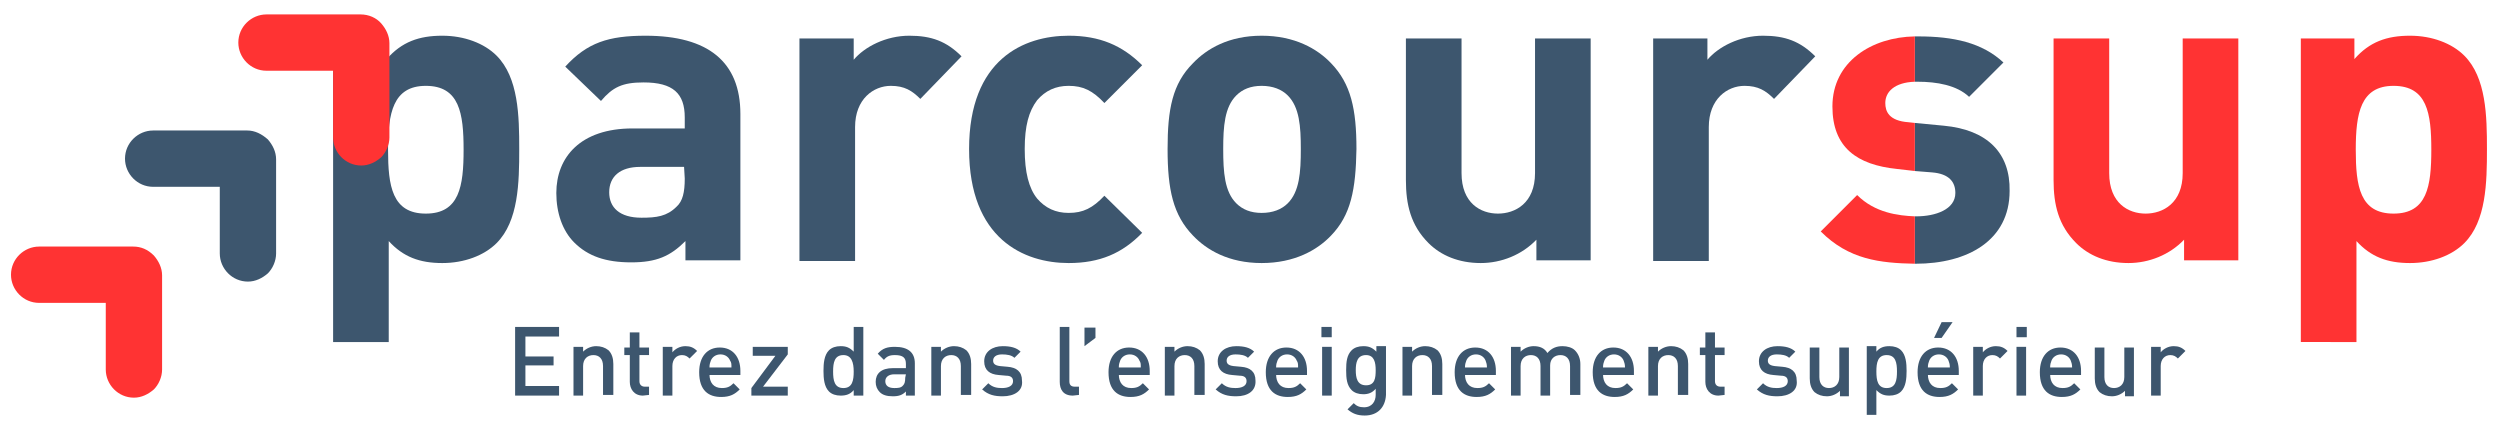
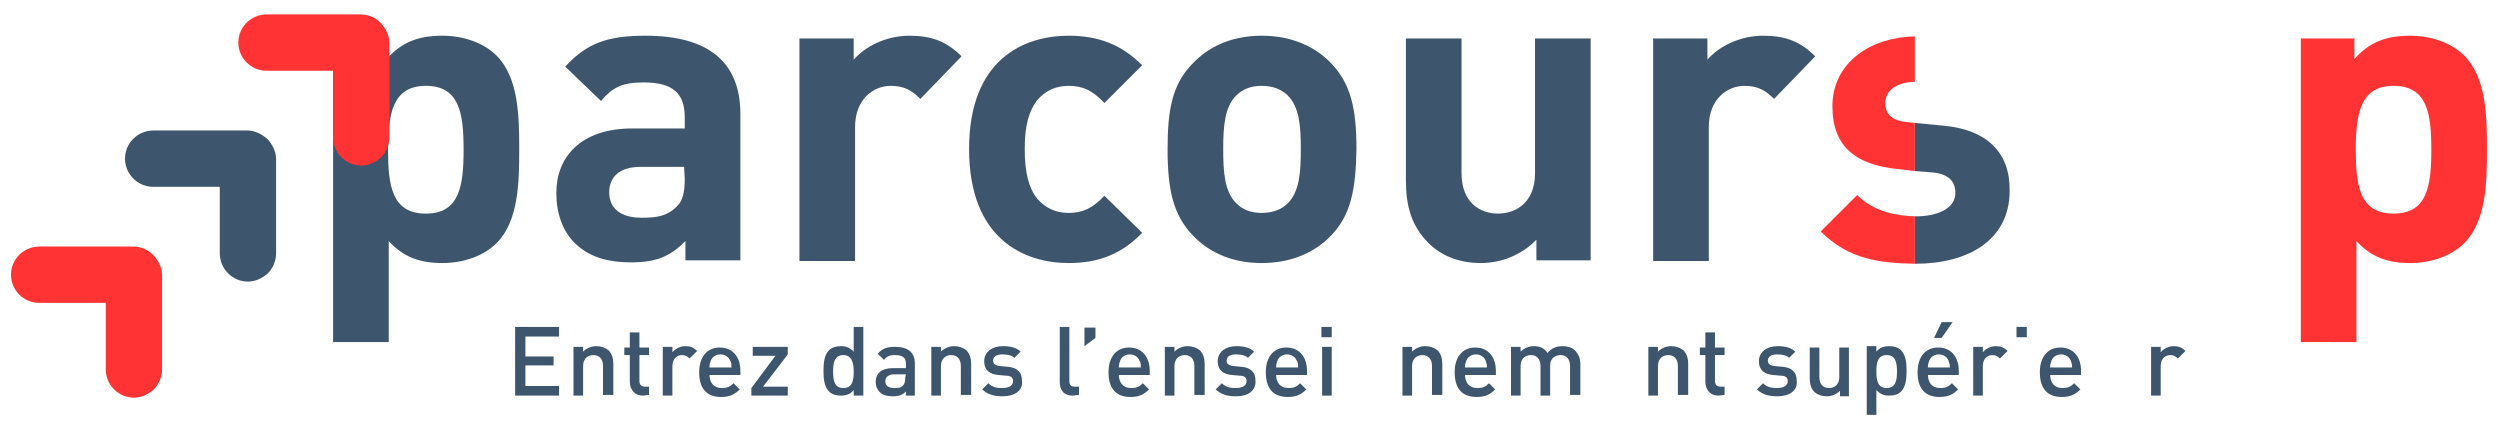
<svg xmlns="http://www.w3.org/2000/svg" version="1.1" id="Calque_1" x="0px" y="0px" viewBox="0 0 364 62.3" style="enable-background:new 0 0 364 62.3;" xml:space="preserve">
  <style type="text/css"> .st0{fill:#3D566E;} .st1{fill:#FF3333;} </style>
  <path class="st0" d="M72.3,35.4c-1.8,1.8-4.7,2.9-7.9,2.9c-3.3,0-5.7-0.9-7.8-3.2v14.7h-8.1V5.6h7.8v3c2.2-2.5,4.7-3.4,8.1-3.4 c3.2,0,6.1,1.1,7.9,2.9c3.2,3.2,3.3,8.8,3.3,13.6C75.6,26.6,75.5,32.2,72.3,35.4z M62,12.5c-4.8,0-5.5,4-5.5,9.3s0.6,9.3,5.5,9.3 s5.5-4,5.5-9.3S66.9,12.5,62,12.5z" />
  <path class="st0" d="M99.8,37.9v-2.8c-2.2,2.2-4.2,3.1-7.9,3.1c-3.7,0-6.3-0.9-8.3-2.9C81.9,33.6,81,31,81,28.1 c0-5.2,3.5-9.4,11.1-9.4h7.6v-1.6c0-3.5-1.7-5.1-6-5.1c-3.1,0-4.5,0.7-6.2,2.7l-5.2-5c3.2-3.5,6.3-4.5,11.7-4.5 c9.1,0,13.8,3.8,13.8,11.4v21.3C107.8,37.9,99.8,37.9,99.8,37.9z M99.6,24.3h-6.4c-2.9,0-4.5,1.4-4.5,3.7c0,2.2,1.5,3.7,4.7,3.7 c2.2,0,3.7-0.2,5.1-1.6c0.9-0.8,1.2-2.1,1.2-4.1L99.6,24.3L99.6,24.3z" />
  <path class="st0" d="M134,14.4c-1.2-1.2-2.3-1.9-4.3-1.9c-2.5,0-5.2,1.9-5.2,6V38h-8.1V5.6h7.9v3.1c1.6-1.9,4.7-3.5,8.1-3.5 c3.2,0,5.4,0.8,7.6,3L134,14.4z" />
  <path class="st0" d="M155.6,38.3c-6.5,0-14.5-3.5-14.5-16.6s8-16.5,14.5-16.5c4.5,0,7.8,1.4,10.7,4.3l-5.5,5.5 c-1.7-1.8-3.1-2.5-5.2-2.5c-1.9,0-3.4,0.7-4.6,2.1c-1.2,1.6-1.8,3.7-1.8,7.1s0.6,5.7,1.8,7.2c1.2,1.4,2.7,2.1,4.6,2.1 c2.1,0,3.5-0.7,5.2-2.5l5.5,5.4C163.4,36.9,160.1,38.3,155.6,38.3z" />
  <path class="st0" d="M193.8,34.3c-2,2.1-5.3,4-10.1,4s-8-1.9-10-4c-2.9-3-3.7-6.7-3.7-12.6c0-5.8,0.7-9.5,3.7-12.5c2-2.1,5.2-4,10-4 s8.1,1.9,10.1,4c2.9,3,3.7,6.7,3.7,12.5C197.4,27.6,196.7,31.3,193.8,34.3z M187.5,13.9c-0.9-0.9-2.2-1.4-3.8-1.4s-2.8,0.5-3.7,1.4 c-1.7,1.7-1.9,4.5-1.9,7.8c0,3.4,0.2,6.2,1.9,7.9c0.9,0.9,2.1,1.4,3.7,1.4s2.9-0.5,3.8-1.4c1.7-1.7,1.9-4.5,1.9-7.9 C189.4,18.4,189.2,15.6,187.5,13.9z" />
  <path class="st0" d="M223.7,37.9v-3c-2.1,2.2-5.1,3.4-8.1,3.4c-3.2,0-5.8-1.1-7.6-2.9c-2.6-2.6-3.3-5.6-3.3-9.2V5.6h8.1v19.6 c0,4.4,2.8,5.9,5.3,5.9s5.4-1.5,5.4-5.9V5.6h8.1v32.3C231.6,37.9,223.7,37.9,223.7,37.9z" />
  <path class="st0" d="M258.3,14.4c-1.2-1.2-2.3-1.9-4.3-1.9c-2.5,0-5.2,1.9-5.2,6V38h-8.1V5.6h7.9v3.1c1.6-1.9,4.7-3.5,8.1-3.5 c3.2,0,5.4,0.8,7.6,3L258.3,14.4z" />
-   <path class="st1" d="M318,37.9v-3c-2.1,2.2-5.1,3.4-8.1,3.4c-3.2,0-5.8-1.1-7.6-2.9c-2.6-2.6-3.3-5.6-3.3-9.2V5.6h8.1v19.6 c0,4.4,2.8,5.9,5.3,5.9s5.4-1.5,5.4-5.9V5.6h8.1v32.3C325.9,37.9,318,37.9,318,37.9z" />
  <path class="st1" d="M358.8,35.4c-1.8,1.8-4.7,2.9-7.9,2.9c-3.3,0-5.7-0.9-7.8-3.2v14.7H335V5.6h7.8v3c2.2-2.5,4.7-3.4,8.1-3.4 c3.2,0,6.1,1.1,7.9,2.9c3.2,3.2,3.3,8.8,3.3,13.6C362.1,26.6,362,32.2,358.8,35.4z M348.5,12.5c-4.8,0-5.5,4-5.5,9.3 s0.6,9.3,5.5,9.3s5.5-4,5.5-9.3S353.4,12.5,348.5,12.5z" />
  <g>
    <path class="st0" d="M75,57.6v-10h6.4V49h-4.9v2.9h4.1v1.3h-4.1v3h4.9v1.4C81.4,57.6,75,57.6,75,57.6z" />
    <path class="st0" d="M87.8,57.6v-4.3c0-1.1-0.6-1.6-1.4-1.6s-1.5,0.5-1.5,1.6v4.3h-1.4v-7.1h1.4v0.7c0.5-0.5,1.2-0.8,1.9-0.8 c0.7,0,1.3,0.2,1.8,0.6c0.5,0.5,0.7,1.2,0.7,2v4.5h-1.5V57.6z" />
    <path class="st0" d="M93.6,57.6c-1.3,0-1.9-1-1.9-2v-3.9h-0.8v-1.1h0.8v-2.2h1.4v2.2h1.4v1.1h-1.4v3.8c0,0.5,0.3,0.8,0.8,0.8h0.6 v1.2L93.6,57.6L93.6,57.6z" />
    <path class="st0" d="M100.4,52.2c-0.3-0.3-0.6-0.5-1.1-0.5c-0.8,0-1.4,0.6-1.4,1.6v4.3h-1.4v-7.1h1.4v0.8c0.4-0.5,1.1-0.9,1.9-0.9 c0.7,0,1.2,0.2,1.7,0.7L100.4,52.2z" />
    <path class="st0" d="M103.3,54.5c0,1.2,0.6,2,1.8,2c0.8,0,1.2-0.2,1.7-0.7l0.9,0.9c-0.7,0.7-1.4,1.1-2.7,1.1 c-1.8,0-3.2-0.9-3.2-3.6c0-2.3,1.2-3.6,3-3.6c1.9,0,3,1.4,3,3.4v0.6h-4.5C103.3,54.6,103.3,54.5,103.3,54.5z M106.3,52.5 c-0.2-0.5-0.7-0.9-1.4-0.9s-1.2,0.4-1.4,0.9c-0.1,0.3-0.2,0.5-0.2,1h3.2C106.5,53,106.5,52.8,106.3,52.5z" />
    <path class="st0" d="M109.4,57.6v-1.1l3.5-4.7h-3.3v-1.3h5.1v1.1l-3.6,4.7h3.6v1.3H109.4z" />
    <path class="st0" d="M124.3,57.6v-0.8c-0.5,0.6-1.1,0.8-1.9,0.8c-0.7,0-1.3-0.2-1.7-0.6c-0.7-0.7-0.8-1.9-0.8-3s0.1-2.3,0.8-3 c0.4-0.4,1-0.6,1.7-0.6c0.8,0,1.3,0.2,1.9,0.8v-3.6h1.4v10C125.7,57.6,124.3,57.6,124.3,57.6z M122.8,51.7c-1.3,0-1.5,1.1-1.5,2.4 s0.2,2.4,1.5,2.4s1.5-1.1,1.5-2.4S124,51.7,122.8,51.7z" />
    <path class="st0" d="M131.9,57.6V57c-0.5,0.5-1,0.7-1.9,0.7s-1.5-0.2-1.9-0.6s-0.6-0.9-0.6-1.5c0-1.2,0.8-2,2.5-2h1.9V53 c0-0.9-0.4-1.3-1.6-1.3c-0.8,0-1.2,0.2-1.6,0.7l-0.9-0.9c0.7-0.8,1.4-1,2.5-1c1.9,0,2.9,0.8,2.9,2.4v4.7 C133.2,57.6,131.9,57.6,131.9,57.6z M131.9,54.5h-1.7c-0.8,0-1.3,0.4-1.3,1s0.4,1,1.3,1c0.5,0,1,0,1.3-0.4c0.2-0.2,0.3-0.5,0.3-1.1 L131.9,54.5L131.9,54.5z" />
    <path class="st0" d="M139.9,57.6v-4.3c0-1.1-0.6-1.6-1.4-1.6s-1.5,0.5-1.5,1.6v4.3h-1.4v-7.1h1.4v0.7c0.5-0.5,1.2-0.8,1.9-0.8 s1.3,0.2,1.8,0.6c0.5,0.5,0.7,1.2,0.7,2v4.5h-1.5V57.6z" />
    <path class="st0" d="M146,57.7c-1.2,0-2.1-0.2-3-1l0.9-0.9c0.6,0.6,1.3,0.7,2,0.7c0.9,0,1.6-0.3,1.6-1c0-0.5-0.3-0.8-1-0.8 l-1.1-0.1c-1.3-0.1-2.1-0.7-2.1-2c0-1.4,1.2-2.2,2.7-2.2c1.1,0,2,0.2,2.6,0.8l-0.9,0.9c-0.4-0.4-1.1-0.5-1.8-0.5 c-0.9,0-1.3,0.4-1.3,0.9c0,0.4,0.2,0.7,1,0.8l1.1,0.1c1.3,0.1,2.1,0.7,2.1,2C149,56.9,147.7,57.7,146,57.7z" />
    <path class="st0" d="M156.2,57.6c-1.4,0-1.9-0.9-1.9-2v-8h1.4v7.9c0,0.5,0.2,0.8,0.8,0.8h0.6v1.2L156.2,57.6L156.2,57.6z" />
    <path class="st0" d="M157.9,50.4v-2.7h1.6v1.5L157.9,50.4z" />
    <path class="st0" d="M162.9,54.5c0,1.2,0.6,2,1.8,2c0.8,0,1.2-0.2,1.7-0.7l0.9,0.9c-0.7,0.7-1.4,1.1-2.7,1.1 c-1.8,0-3.2-0.9-3.2-3.6c0-2.3,1.2-3.6,3-3.6c1.9,0,3,1.4,3,3.4v0.6h-4.5V54.5z M165.9,52.5c-0.2-0.5-0.7-0.9-1.4-0.9 s-1.2,0.4-1.4,0.9c-0.1,0.3-0.2,0.5-0.2,1h3.2C166.1,53,166.1,52.8,165.9,52.5z" />
    <path class="st0" d="M173.9,57.6v-4.3c0-1.1-0.6-1.6-1.4-1.6s-1.5,0.5-1.5,1.6v4.3h-1.4v-7.1h1.4v0.7c0.5-0.5,1.2-0.8,1.9-0.8 s1.3,0.2,1.8,0.6c0.5,0.5,0.7,1.2,0.7,2v4.5h-1.5V57.6z" />
    <path class="st0" d="M180,57.7c-1.2,0-2.1-0.2-3-1l0.9-0.9c0.6,0.6,1.3,0.7,2,0.7c0.9,0,1.6-0.3,1.6-1c0-0.5-0.3-0.8-1-0.8 l-1.1-0.1c-1.3-0.1-2.1-0.7-2.1-2c0-1.4,1.2-2.2,2.7-2.2c1.1,0,2,0.2,2.6,0.8l-0.9,0.9c-0.4-0.4-1.1-0.5-1.8-0.5 c-0.9,0-1.3,0.4-1.3,0.9c0,0.4,0.2,0.7,1,0.8l1.1,0.1c1.3,0.1,2.1,0.7,2.1,2C182.9,56.9,181.7,57.7,180,57.7z" />
    <path class="st0" d="M185.8,54.5c0,1.2,0.6,2,1.8,2c0.8,0,1.2-0.2,1.7-0.7l0.9,0.9c-0.7,0.7-1.4,1.1-2.7,1.1 c-1.8,0-3.2-0.9-3.2-3.6c0-2.3,1.2-3.6,3-3.6c1.9,0,3,1.4,3,3.4v0.6h-4.5V54.5z M188.8,52.5c-0.2-0.5-0.7-0.9-1.4-0.9 s-1.2,0.4-1.4,0.9c-0.1,0.3-0.2,0.5-0.2,1h3.2C189,53,189,52.8,188.8,52.5z" />
    <path class="st0" d="M192.4,49.1v-1.5h1.5v1.5H192.4z M192.5,57.6v-7.1h1.4v7.1H192.5z" />
-     <path class="st0" d="M198.7,60.5c-1.1,0-1.8-0.3-2.5-0.9l0.9-0.9c0.4,0.4,0.8,0.6,1.5,0.6c1.2,0,1.7-0.9,1.7-1.8v-0.9 c-0.5,0.6-1.1,0.8-1.8,0.8s-1.3-0.2-1.7-0.6c-0.7-0.7-0.8-1.7-0.8-2.9c0-1.2,0.1-2.2,0.8-2.9c0.4-0.4,1-0.6,1.7-0.6 c0.8,0,1.3,0.2,1.9,0.8v-0.8h1.4v7.1C201.7,59.3,200.6,60.5,198.7,60.5z M198.9,51.7c-1.3,0-1.5,1.1-1.5,2.2s0.2,2.2,1.5,2.2 s1.4-1.1,1.4-2.2C200.3,52.8,200.1,51.7,198.9,51.7z" />
    <path class="st0" d="M208.5,57.6v-4.3c0-1.1-0.6-1.6-1.4-1.6c-0.8,0-1.5,0.5-1.5,1.6v4.3h-1.4v-7.1h1.4v0.7 c0.5-0.5,1.2-0.8,1.9-0.8s1.3,0.2,1.8,0.6c0.5,0.5,0.7,1.2,0.7,2v4.5h-1.5V57.6z" />
    <path class="st0" d="M213.3,54.5c0,1.2,0.6,2,1.8,2c0.8,0,1.2-0.2,1.7-0.7l0.9,0.9c-0.7,0.7-1.4,1.1-2.7,1.1 c-1.8,0-3.2-0.9-3.2-3.6c0-2.3,1.2-3.6,3-3.6c1.9,0,3,1.4,3,3.4v0.6h-4.5V54.5z M216.3,52.5c-0.2-0.5-0.7-0.9-1.4-0.9 s-1.2,0.4-1.4,0.9c-0.1,0.3-0.2,0.5-0.2,1h3.2C216.5,53,216.4,52.8,216.3,52.5z" />
    <path class="st0" d="M228.6,57.6v-4.3c0-1.1-0.6-1.6-1.4-1.6c-0.8,0-1.5,0.5-1.5,1.5v4.4h-1.4v-4.3c0-1.1-0.6-1.6-1.4-1.6 s-1.5,0.5-1.5,1.6v4.3H220v-7.1h1.4v0.7c0.5-0.5,1.2-0.8,1.9-0.8c0.9,0,1.6,0.3,2,1c0.6-0.7,1.3-1,2.2-1c0.7,0,1.4,0.2,1.8,0.6 c0.5,0.5,0.8,1.2,0.8,2v4.5h-1.5L228.6,57.6L228.6,57.6z" />
-     <path class="st0" d="M233.4,54.5c0,1.2,0.6,2,1.8,2c0.8,0,1.2-0.2,1.7-0.7l0.9,0.9c-0.7,0.7-1.4,1.1-2.7,1.1 c-1.8,0-3.2-0.9-3.2-3.6c0-2.3,1.2-3.6,3-3.6c1.9,0,3,1.4,3,3.4v0.6h-4.5V54.5z M236.4,52.5c-0.2-0.5-0.7-0.9-1.4-0.9 s-1.2,0.4-1.4,0.9c-0.1,0.3-0.2,0.5-0.2,1h3.2C236.6,53,236.5,52.8,236.4,52.5z" />
    <path class="st0" d="M244.3,57.6v-4.3c0-1.1-0.6-1.6-1.4-1.6s-1.5,0.5-1.5,1.6v4.3H240v-7.1h1.4v0.7c0.5-0.5,1.2-0.8,1.9-0.8 c0.7,0,1.3,0.2,1.8,0.6c0.5,0.5,0.7,1.2,0.7,2v4.5h-1.5V57.6z" />
    <path class="st0" d="M250.2,57.6c-1.3,0-1.9-1-1.9-2v-3.9h-0.8v-1.1h0.8v-2.2h1.4v2.2h1.4v1.1h-1.4v3.8c0,0.5,0.3,0.8,0.8,0.8h0.6 v1.2L250.2,57.6L250.2,57.6z" />
    <path class="st0" d="M258.8,57.7c-1.2,0-2.1-0.2-3-1l0.9-0.9c0.6,0.6,1.3,0.7,2,0.7c0.9,0,1.6-0.3,1.6-1c0-0.5-0.3-0.8-1-0.8 l-1.1-0.1c-1.3-0.1-2.1-0.7-2.1-2c0-1.4,1.2-2.2,2.7-2.2c1.1,0,2,0.2,2.6,0.8l-0.9,0.9c-0.4-0.4-1.1-0.5-1.8-0.5 c-0.9,0-1.3,0.4-1.3,0.9c0,0.4,0.2,0.7,1,0.8l1.1,0.1c1.3,0.1,2.1,0.7,2.1,2C261.8,56.9,260.5,57.7,258.8,57.7z" />
    <path class="st0" d="M267.9,57.6v-0.7c-0.5,0.5-1.2,0.8-1.9,0.8c-0.7,0-1.3-0.2-1.8-0.6c-0.5-0.5-0.7-1.2-0.7-2v-4.5h1.4v4.3 c0,1.1,0.6,1.6,1.4,1.6s1.5-0.5,1.5-1.6v-4.3h1.4v7.1h-1.3V57.6z" />
    <path class="st0" d="M276.8,57c-0.4,0.4-1,0.6-1.7,0.6c-0.8,0-1.3-0.2-1.9-0.8v3.6h-1.4v-10h1.4v0.8c0.5-0.6,1.1-0.8,1.9-0.8 c0.7,0,1.3,0.2,1.7,0.6c0.7,0.7,0.8,1.9,0.8,3C277.6,55.1,277.5,56.3,276.8,57z M274.7,51.7c-1.3,0-1.5,1.1-1.5,2.4 s0.2,2.4,1.5,2.4s1.5-1.1,1.5-2.4S276,51.7,274.7,51.7z" />
    <path class="st0" d="M280.7,54.5c0,1.2,0.6,2,1.8,2c0.8,0,1.2-0.2,1.7-0.7l0.9,0.9c-0.7,0.7-1.4,1.1-2.7,1.1 c-1.8,0-3.2-0.9-3.2-3.6c0-2.3,1.2-3.6,3-3.6c1.9,0,3,1.4,3,3.4v0.6h-4.5L280.7,54.5L280.7,54.5z M283.7,52.5 c-0.2-0.5-0.7-0.9-1.4-0.9c-0.7,0-1.2,0.4-1.4,0.9c-0.1,0.3-0.2,0.5-0.2,1h3.2C283.9,53,283.8,52.8,283.7,52.5z M282.7,49.2h-1.1 l1.1-2.3h1.6L282.7,49.2z" />
    <path class="st0" d="M291.2,52.2c-0.3-0.3-0.6-0.5-1.1-0.5c-0.8,0-1.4,0.6-1.4,1.6v4.3h-1.4v-7.1h1.4v0.8c0.4-0.5,1.1-0.9,1.9-0.9 c0.7,0,1.2,0.2,1.7,0.7L291.2,52.2z" />
-     <path class="st0" d="M293.6,49.1v-1.5h1.5v1.5H293.6z M293.6,57.6v-7.1h1.4v7.1H293.6z" />
+     <path class="st0" d="M293.6,49.1v-1.5h1.5v1.5H293.6z M293.6,57.6v-7.1h1.4H293.6z" />
    <path class="st0" d="M298.5,54.5c0,1.2,0.6,2,1.8,2c0.8,0,1.2-0.2,1.7-0.7l0.9,0.9c-0.7,0.7-1.4,1.1-2.7,1.1 c-1.8,0-3.2-0.9-3.2-3.6c0-2.3,1.2-3.6,3-3.6c1.9,0,3,1.4,3,3.4v0.6h-4.5L298.5,54.5L298.5,54.5z M301.5,52.5 c-0.2-0.5-0.7-0.9-1.4-0.9c-0.7,0-1.2,0.4-1.4,0.9c-0.1,0.3-0.2,0.5-0.2,1h3.2C301.7,53,301.6,52.8,301.5,52.5z" />
-     <path class="st0" d="M309.4,57.6v-0.7c-0.5,0.5-1.2,0.8-1.9,0.8c-0.7,0-1.3-0.2-1.8-0.6c-0.5-0.5-0.7-1.2-0.7-2v-4.5h1.4v4.3 c0,1.1,0.6,1.6,1.4,1.6s1.5-0.5,1.5-1.6v-4.3h1.4v7.1h-1.3V57.6z" />
    <path class="st0" d="M317.1,52.2c-0.3-0.3-0.6-0.5-1.1-0.5c-0.8,0-1.4,0.6-1.4,1.6v4.3h-1.4v-7.1h1.4v0.8c0.4-0.5,1.1-0.9,1.9-0.9 c0.7,0,1.2,0.2,1.7,0.7L317.1,52.2z" />
  </g>
  <g>
    <g>
-       <path class="st0" d="M279.2,11.9c2.8,0,5.7,0.5,7.5,2.2l5-5c-3.1-2.9-7.3-3.8-12.4-3.8c-0.2,0-0.3,0-0.5,0v6.6 C279,11.9,279.1,11.9,279.2,11.9z" />
      <path class="st0" d="M283,18.3l-4.2-0.4v7l2.5,0.2c2.5,0.2,3.4,1.4,3.4,3c0,2.4-2.9,3.4-5.7,3.4c-0.1,0-0.1,0-0.2,0v6.9h0.1 c7.6,0,13.7-3.4,13.7-10.6C292.7,22.3,289.4,18.9,283,18.3z" />
    </g>
    <g>
      <path class="st1" d="M266.8,15.5c0,6,3.6,8.5,9.4,9.1l2.6,0.3v-7l-0.9-0.1c-2.9-0.2-3.4-1.6-3.4-2.8c0-1.6,1.3-3,4.3-3.1V5.3 C272.5,5.4,266.8,9,266.8,15.5z" />
      <path class="st1" d="M270.4,28.4l-5.3,5.3c4.1,4.1,8.6,4.6,13.7,4.7v-6.9C276.4,31.4,273,31,270.4,28.4z" />
    </g>
  </g>
  <g>
    <path class="st1" d="M19.4,35.9H5.7c-2.2,0-4.1,1.8-4.1,4.1c0,2.2,1.8,4.1,4.1,4.1h9.7v9.7c0,2.2,1.8,4.1,4.1,4.1 c1.1,0,2.1-0.5,2.9-1.2c0.7-0.7,1.2-1.8,1.2-2.9V40.1c0-1.1-0.5-2.1-1.2-2.9C21.5,36.3,20.5,35.9,19.4,35.9" />
    <path class="st0" d="M36,19H22.3c-2.2,0-4.1,1.8-4.1,4.1c0,2.2,1.8,4.1,4.1,4.1H32v9.7c0,2.2,1.8,4.1,4.1,4.1 c1.1,0,2.1-0.5,2.9-1.2c0.7-0.7,1.2-1.8,1.2-2.9V23.2c0-1.1-0.5-2.1-1.2-2.9C38.1,19.5,37.1,19,36,19" />
    <path class="st1" d="M52.5,2.1H38.8c-2.2,0-4.1,1.8-4.1,4.1c0,2.2,1.8,4.1,4.1,4.1h9.7V20c0,2.2,1.8,4.1,4.1,4.1 c1.1,0,2.1-0.5,2.9-1.2c0.7-0.7,1.2-1.8,1.2-2.9V6.3c0-1.1-0.5-2.1-1.2-2.9S53.7,2.1,52.5,2.1" />
  </g>
</svg>